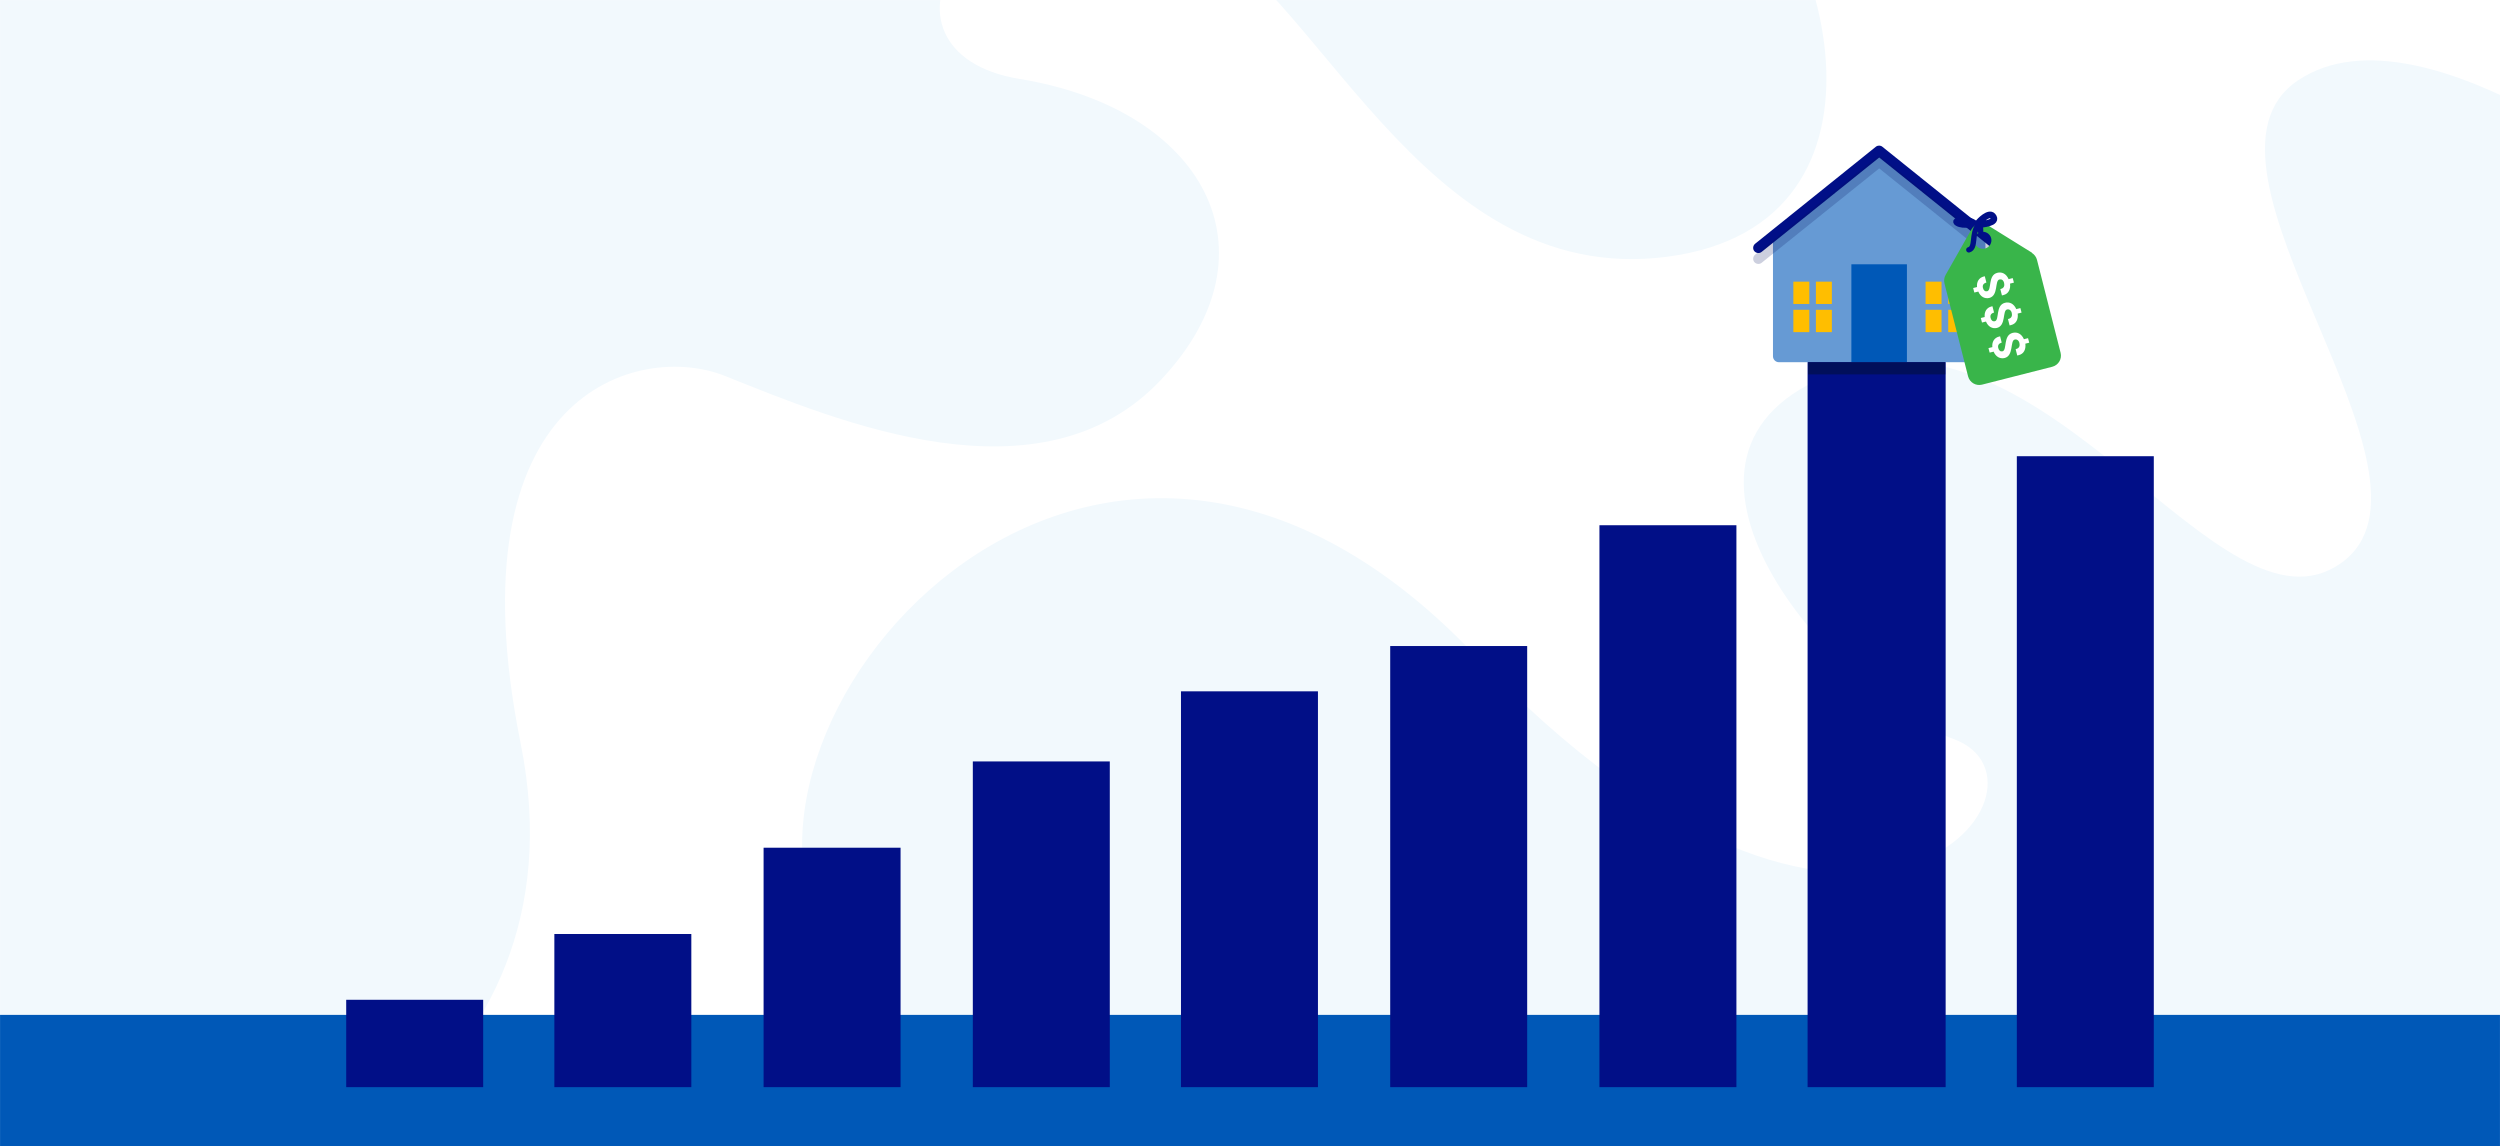
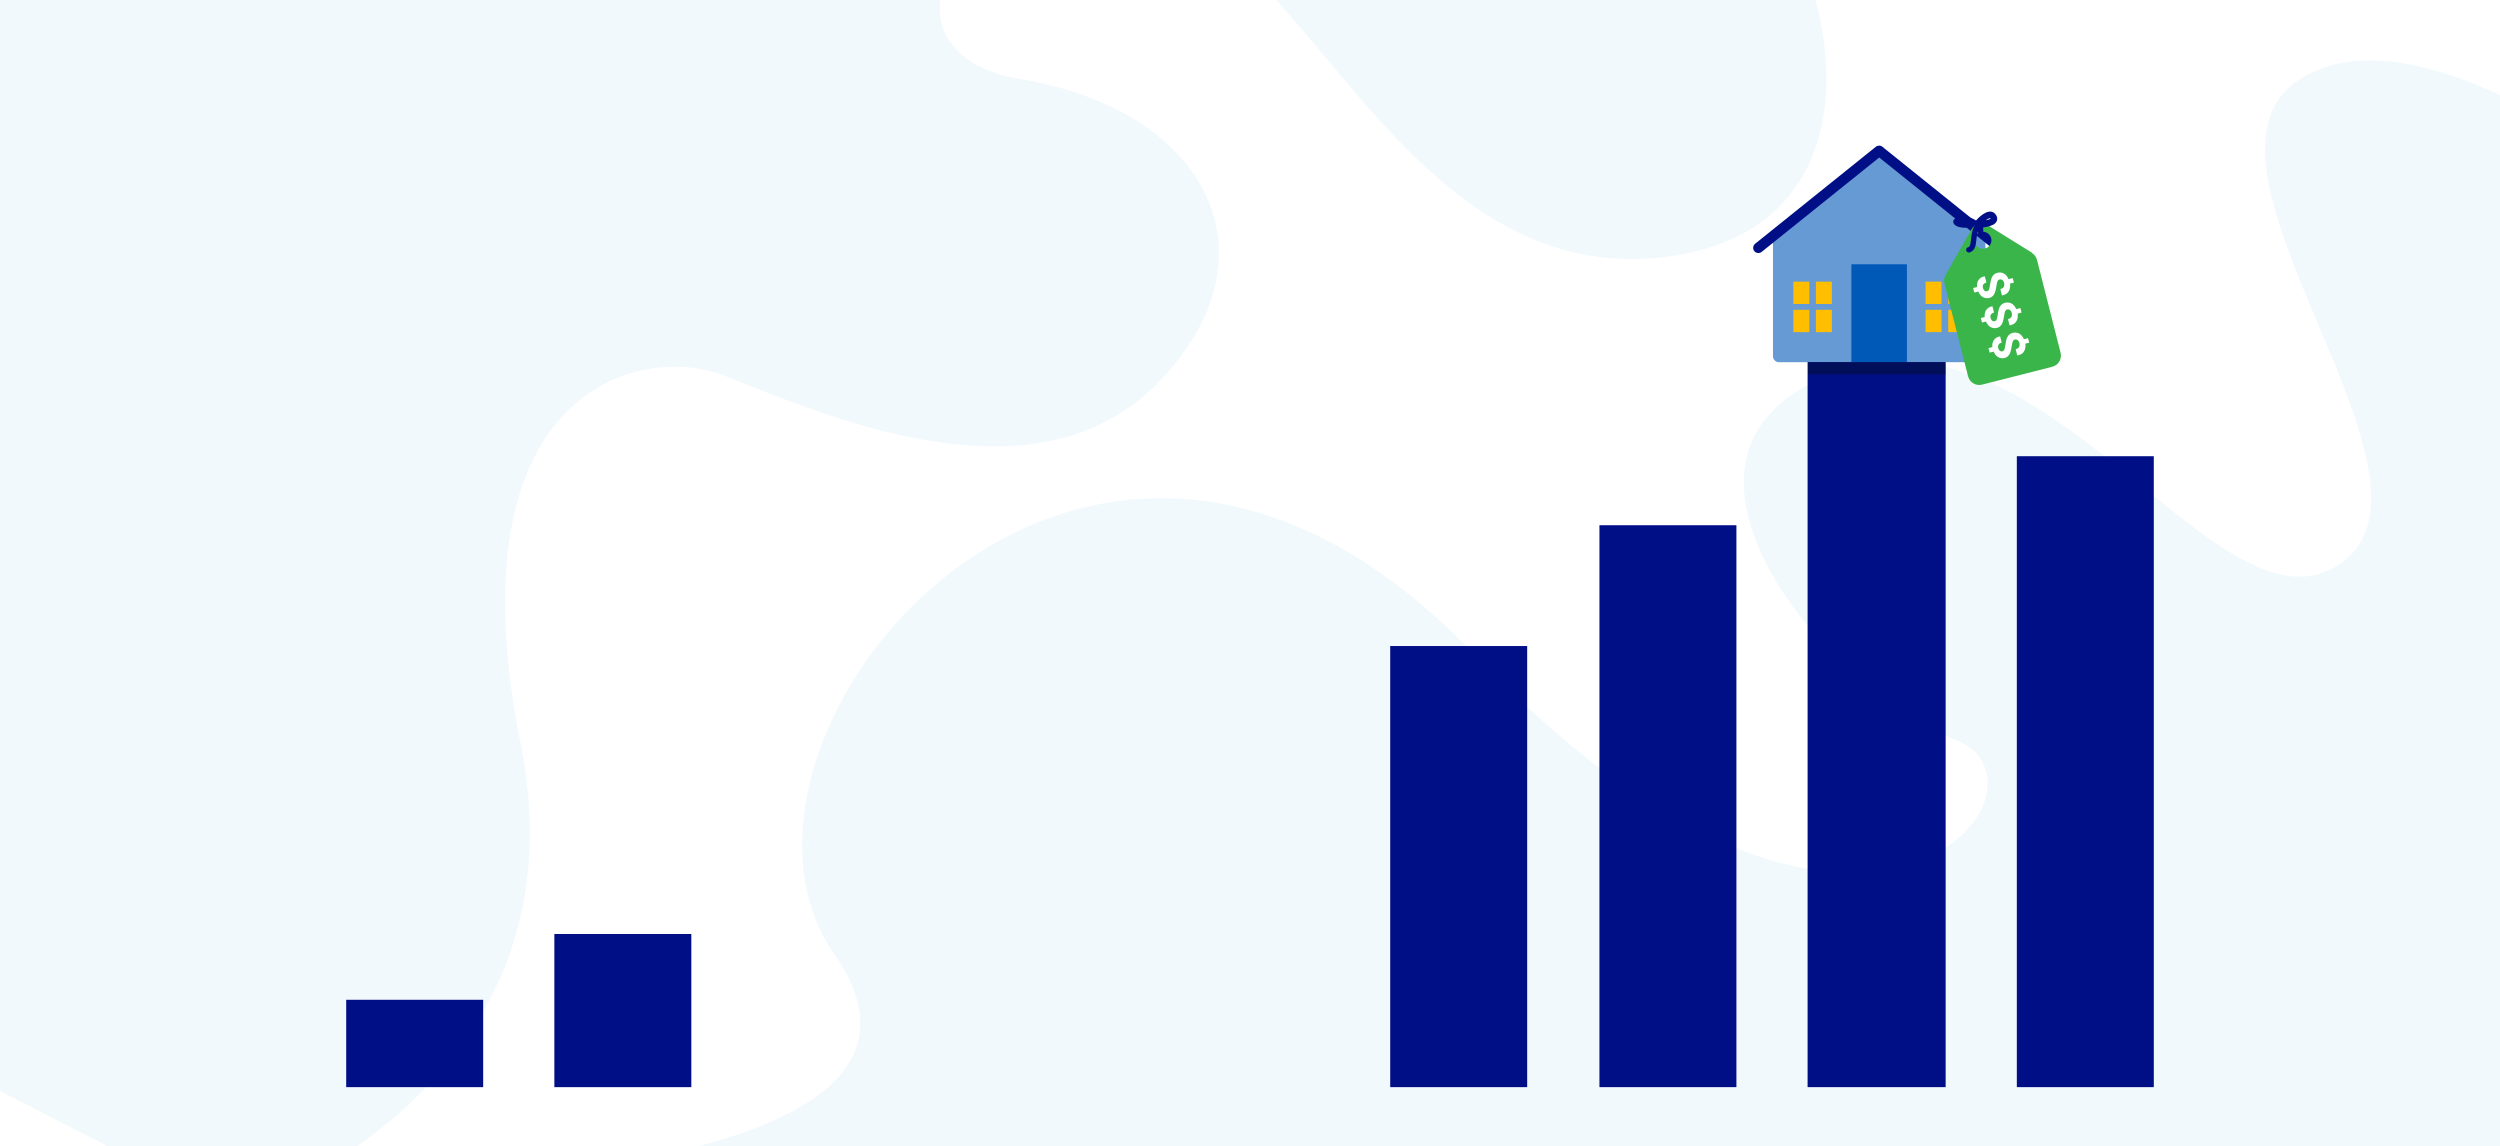
<svg xmlns="http://www.w3.org/2000/svg" width="2318" height="1063" viewBox="0 0 2318 1063" fill="none">
  <rect width="2318" height="1063" fill="white" />
  <mask id="mask0_323_289" style="mask-type:alpha" maskUnits="userSpaceOnUse" x="0" y="0" width="2318" height="1063">
    <path d="M2318 0H0V1063H2318V0Z" fill="white" />
  </mask>
  <g mask="url(#mask0_323_289)">
    <path fill-rule="evenodd" clip-rule="evenodd" d="M216.699 1122.7C216.699 1122.7 548.499 1015.5 482.699 689C416.899 362.6 592.799 316.8 671.999 348.5C776.399 390.2 965.599 470.5 1077 351.6C1188.3 232.7 1115.7 100.9 945.399 73.2C793.399 48.5 890.799 -144.7 1097.6 -67.6C1218.9 -22.4 1315.2 267.9 1545.5 238.1C1775.8 208.3 1697.3 -82.7 1578.4 -163.7C1459.5 -244.7 -8.201 -82.8 -8.201 -82.8L-18.301 1002.3L216.699 1122.7V1122.7Z" fill="#F2F9FD" />
    <path fill-rule="evenodd" clip-rule="evenodd" d="M2487 196.74C2487 196.74 2249.57 -4.714 2130.86 74.42C2012.15 153.672 2283.04 443.015 2170.39 522.266C2057.74 601.518 1899.5 272.49 1701.72 345.556C1503.95 418.621 1698.69 644.003 1811.34 685.204C1923.99 726.405 1726.1 983.768 1366.93 606.77C1007.76 229.888 634.009 684.504 773.712 885.141C913.415 1085.78 396 1095 396 1095H2356.04L2486.88 196.74H2487Z" fill="#F2F9FD" />
-     <path d="M2318 941H0V1083H2318V941Z" fill="#0058B7" />
    <path d="M448 927H321V1008H448V927Z" fill="#010F87" />
    <path d="M641 866H514V1008H641V866Z" fill="#010F87" />
-     <path d="M835 786H708V1008H835V786Z" fill="#010F87" />
-     <path d="M1029 706H902V1008H1029V706Z" fill="#010F87" />
-     <path d="M1222 641H1095V1008H1222V641Z" fill="#010F87" />
    <path d="M1416 599H1289V1008H1416V599Z" fill="#010F87" />
    <path d="M1610 487H1483V1008H1610V487Z" fill="#010F87" />
    <path d="M1804 332H1676V1008H1804V332Z" fill="#010F87" />
    <path d="M1997 423H1870V1008H1997V423Z" fill="#010F87" />
    <path fill-rule="evenodd" clip-rule="evenodd" d="M1835.4 335.85H1649.4C1646.4 335.85 1643.9 333.35 1643.9 330.35V219.05L1742.4 139.95L1840.9 219.05V330.35C1840.9 333.35 1838.4 335.85 1835.4 335.85V335.85Z" fill="#669AD4" />
    <path d="M1854.4 234.65C1853.3 234.65 1852.3 234.35 1851.4 233.55L1742.4 146.05L1633.4 233.55C1631.3 235.25 1628.3 234.85 1626.6 232.85C1624.9 230.75 1625.3 227.75 1627.3 226.05L1739.3 136.05C1741.1 134.65 1743.6 134.65 1745.3 136.05L1857.3 226.05C1859.4 227.75 1859.7 230.75 1858 232.85C1857.1 234.05 1855.7 234.65 1854.2 234.65H1854.4Z" fill="#010F87" />
-     <path opacity="0.2" d="M1854.4 244.75C1853.3 244.75 1852.3 244.45 1851.4 243.65L1742.4 156.15L1633.4 243.65C1631.3 245.35 1628.3 244.95 1626.6 242.95C1624.9 240.85 1625.3 237.85 1627.3 236.15L1739.3 146.15C1741.1 144.75 1743.6 144.75 1745.3 146.15L1857.3 236.15C1859.4 237.85 1859.7 240.85 1858 242.95C1857.1 244.15 1855.7 244.75 1854.2 244.75H1854.4Z" fill="#010F5A" />
    <path d="M1768.1 245.05H1716.6V335.75H1768.1V245.05Z" fill="#0058B7" />
    <path d="M1677.6 261.15H1662.8V281.85H1677.6V261.15Z" fill="#FFBE00" />
    <path d="M1698.5 261.15H1683.7V281.85H1698.5V261.15Z" fill="#FFBE00" />
    <path d="M1677.6 287.25H1662.8V307.95H1677.6V287.25Z" fill="#FFBE00" />
    <path d="M1698.5 287.25H1683.7V307.95H1698.5V287.25Z" fill="#FFBE00" />
    <path d="M1800.2 261.15H1785.4V281.85H1800.2V261.15Z" fill="#FFBE00" />
    <path d="M1821.2 261.15H1806.4V281.85H1821.2V261.15Z" fill="#FFBE00" />
-     <path d="M1800.2 287.25H1785.4V307.95H1800.2V287.25Z" fill="#FFBE00" />
+     <path d="M1800.2 287.25H1785.4V307.95H1800.2Z" fill="#FFBE00" />
    <path d="M1821.2 287.25H1806.4V307.95H1821.2V287.25Z" fill="#FFBE00" />
    <path d="M1803.6 335.85H1676.5V347.15H1803.6V335.85Z" fill="#010F5A" />
    <path d="M1831.7 207.35C1824.9 200.95 1809 203.65 1814.7 207.05C1820.4 210.55 1831.7 207.35 1831.7 207.35Z" stroke="#010F87" stroke-width="5" stroke-linecap="round" stroke-linejoin="round" />
    <path d="M1884.1 234.35L1860.6 219.75L1842.9 208.75C1837.8 205.55 1831 207.25 1828 212.55L1817.7 230.75L1804 254.85C1802.6 257.25 1802.3 260.05 1802.9 262.75L1824.8 348.95C1826.3 354.65 1832 358.05 1837.7 356.65L1902.9 340.05C1908.6 338.55 1912 332.85 1910.6 327.15L1888.7 240.95C1888 238.25 1886.3 235.95 1884 234.55L1884.1 234.35ZM1840.5 230.45C1836.3 231.55 1832 228.95 1830.9 224.75C1829.8 220.55 1832.4 216.25 1836.6 215.15C1840.8 214.05 1845.1 216.65 1846.2 220.85C1847.3 225.05 1844.7 229.35 1840.5 230.45Z" fill="#39B54A" />
    <path d="M1876.8 314.45L1880.4 313.55L1881.5 317.75L1877.9 318.65C1878.6 323.95 1876.4 328.15 1871.9 329.25L1870.4 329.65L1868.9 323.75L1869.5 323.55C1872.3 322.85 1873 320.55 1872.4 318.05C1871.8 315.55 1870 314.35 1868 314.85C1863.6 315.95 1867.3 329.75 1858.7 331.95C1854.6 332.95 1850.5 330.95 1848.5 326.05L1844.8 326.95L1843.7 322.75L1847.3 321.85C1846.8 316.95 1849.1 313.15 1853.6 312.05L1854.5 311.85L1856 317.75H1855.7C1853.4 318.45 1852.1 320.05 1852.8 322.75C1853.4 325.15 1854.9 326.15 1856.7 325.75C1861.2 324.65 1857.1 310.95 1866.1 308.65C1870.3 307.55 1874.4 309.45 1876.6 314.55L1876.8 314.45Z" fill="white" />
    <path d="M1869.7 286.55L1873.3 285.65L1874.4 289.85L1870.8 290.75C1871.5 296.05 1869.3 300.25 1864.8 301.35L1863.3 301.75L1861.8 295.85L1862.4 295.65C1865.2 294.95 1865.9 292.65 1865.3 290.15C1864.7 287.65 1862.9 286.45 1860.9 286.95C1856.5 288.05 1860.2 301.85 1851.6 304.05C1847.5 305.05 1843.4 303.05 1841.4 298.15L1837.7 299.05L1836.6 294.85L1840.2 293.95C1839.7 289.05 1842 285.25 1846.5 284.15L1847.4 283.95L1848.9 289.85H1848.6C1846.3 290.55 1845 292.15 1845.7 294.85C1846.3 297.25 1847.8 298.25 1849.6 297.85C1854.1 296.75 1850 283.05 1859 280.75C1863.2 279.65 1867.3 281.55 1869.5 286.65L1869.7 286.55Z" fill="white" />
    <path d="M1862.6 258.75L1866.2 257.85L1867.3 262.05L1863.7 262.95C1864.4 268.25 1862.2 272.45 1857.7 273.55L1856.2 273.95L1854.7 268.05L1855.3 267.85C1858.1 267.15 1858.8 264.85 1858.2 262.35C1857.5 259.55 1855.8 258.65 1853.8 259.15C1849.4 260.25 1853.1 274.05 1844.5 276.25C1840.4 277.25 1836.3 275.25 1834.3 270.35L1830.6 271.25L1829.5 267.05L1833.1 266.15C1832.6 261.25 1834.9 257.45 1839.4 256.35L1840.3 256.15L1841.8 262.05H1841.5C1839.2 262.75 1837.9 264.35 1838.6 267.05C1839.2 269.45 1840.7 270.45 1842.5 270.05C1847 268.95 1842.9 255.25 1851.9 252.95C1856.1 251.85 1860.2 253.75 1862.4 258.85L1862.6 258.75Z" fill="white" />
    <path d="M1834 207.15C1835.6 204.65 1844.2 196.35 1847.6 200.25C1853.4 206.95 1836.8 208.05 1835 208.25C1833.2 208.45 1834 207.15 1834 207.15Z" stroke="#010F87" stroke-width="6.1" stroke-linecap="round" stroke-linejoin="round" />
    <path d="M1836.4 214.65C1836.4 213.25 1836.4 205.35 1834.4 208.05C1827.5 217.35 1832.4 229.65 1825.5 231.65" stroke="#010F87" stroke-width="5" stroke-linecap="round" stroke-linejoin="round" />
  </g>
</svg>